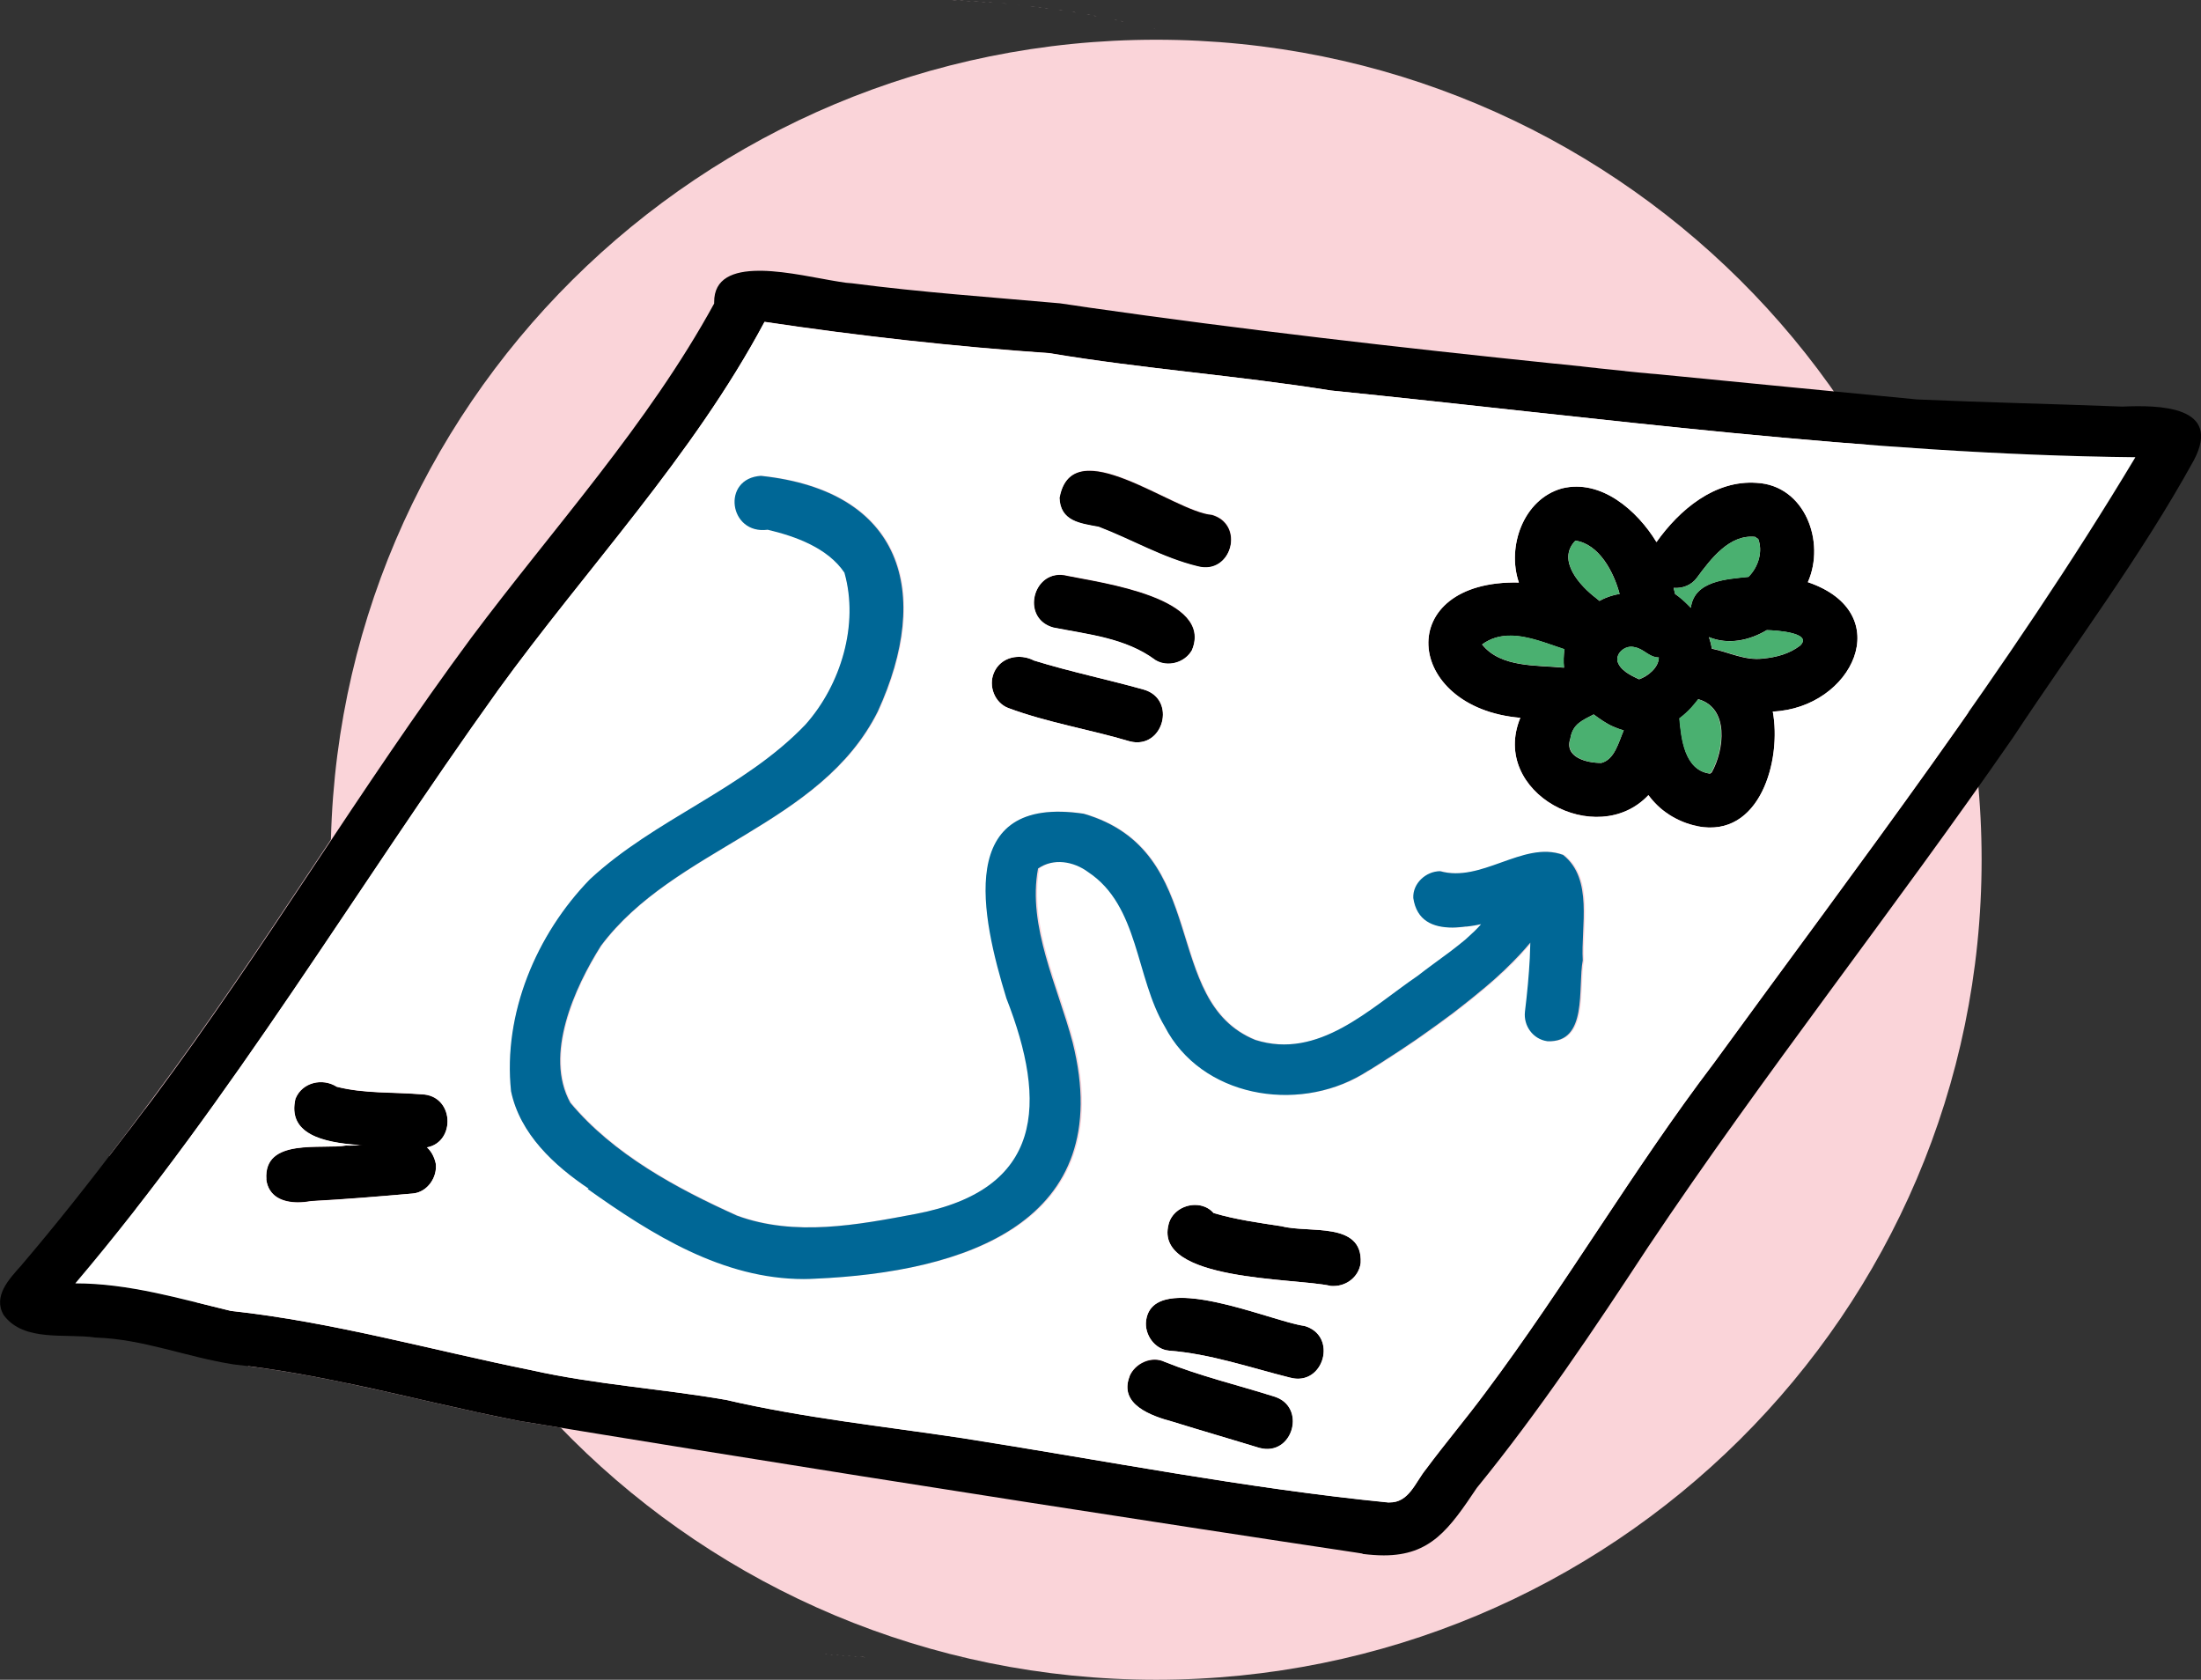
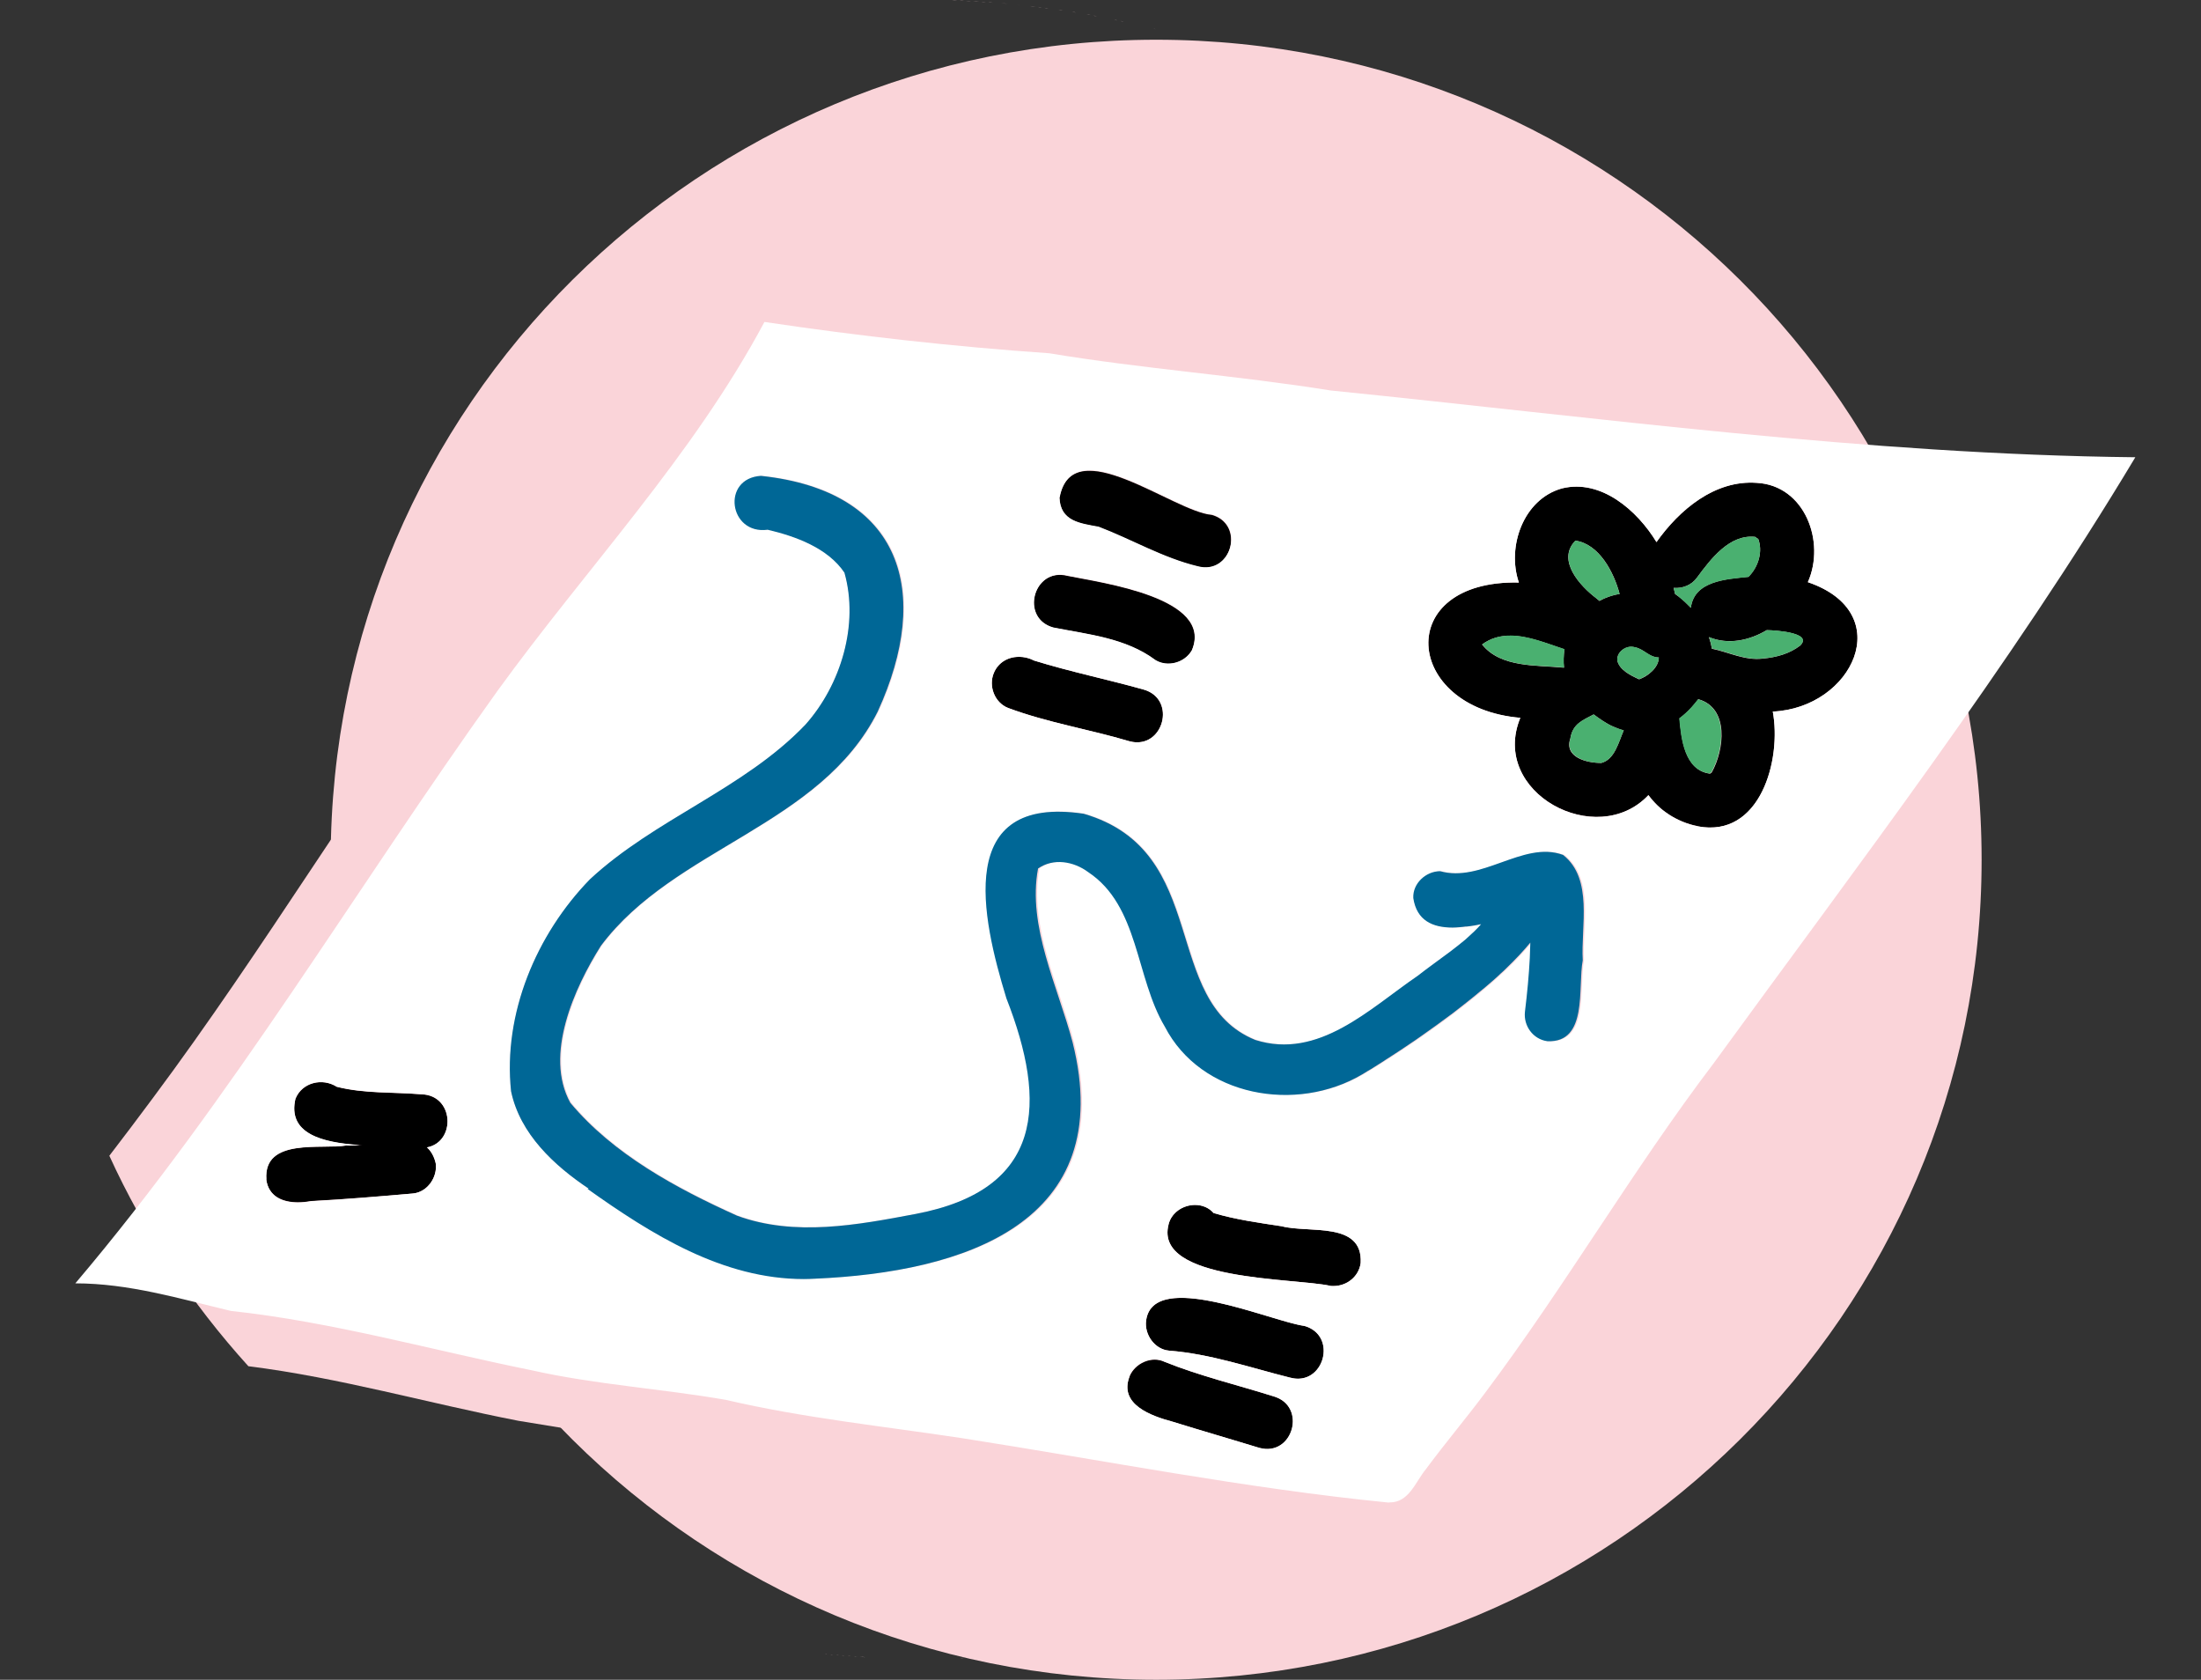
<svg xmlns="http://www.w3.org/2000/svg" id="Layer_1" data-name="Layer 1" viewBox="0 0 123 93.86">
  <rect x="0" y="0" width="123" height="93.86" fill="#333333" stroke="none" />
  <defs>
    <style>
      .cls-1 {
        fill: #fad4d9;
      }

      .cls-2 {
        fill: #006796;
      }

      .cls-3 {
        fill: #fff;
      }

      .cls-4 {
        fill: #4ab070;
      }
    </style>
  </defs>
  <path class="cls-1" d="m64.61,2.22c25.48,0,46.13,20.51,46.13,45.82s-20.65,45.82-46.13,45.82-46.13-20.51-46.13-45.82S39.13,2.22,64.61,2.22Z" />
  <path class="cls-1" d="m51.2,92.69c.11,0,.23,0,.34,0-.11,0-.22,0-.34,0Z" />
  <path class="cls-1" d="m51.91,92.69c-.12,0-.25,0-.38,0,.13,0,.25,0,.38,0Z" />
  <path class="cls-1" d="m50.86,92.69c.08,0,.15,0,.23,0-.08,0-.15,0-.23,0Z" />
  <path class="cls-1" d="m52.29,92.69c-.09,0-.18,0-.27,0,.09,0,.18,0,.27,0Z" />
  <path class="cls-1" d="m50.52,92.69c.07,0,.14,0,.21,0-.07,0-.14,0-.21,0Z" />
  <path class="cls-1" d="m52.71,92.68c-.1,0-.2,0-.3,0,.1,0,.2,0,.3,0Z" />
  <path class="cls-1" d="m50.19,92.68c.07,0,.13,0,.2,0-.07,0-.13,0-.2,0Z" />
  <path class="cls-1" d="m53.16,92.67c-.12,0-.25,0-.37,0,.12,0,.25,0,.37,0Z" />
  <path class="cls-1" d="m49.86,92.67c.06,0,.12,0,.18,0-.06,0-.12,0-.18,0Z" />
  <path class="cls-1" d="m53.53,92.66c-.09,0-.18,0-.28,0,.09,0,.18,0,.28,0Z" />
  <path class="cls-1" d="m49.52,92.66c.06,0,.12,0,.18,0-.06,0-.12,0-.18,0Z" />
  <path class="cls-1" d="m53.92,92.64c-.09,0-.18,0-.27.01.09,0,.18,0,.27-.01Z" />
  <path class="cls-1" d="m49.19,92.64c.06,0,.12,0,.18,0-.06,0-.12,0-.18,0Z" />
  <path class="cls-1" d="m54.4,92.62c-.12,0-.25.01-.37.02.12,0,.25-.01.37-.02Z" />
  <path class="cls-1" d="m48.86,92.63c.06,0,.12,0,.18,0-.06,0-.12,0-.18,0Z" />
  <path class="cls-1" d="m48.52,92.61c.06,0,.11,0,.17,0-.06,0-.11,0-.17,0Z" />
  <path class="cls-1" d="m54.77,92.6c-.11,0-.22.01-.33.02.11,0,.22-.01.33-.02Z" />
  <path class="cls-1" d="m48.05,92.58c.11,0,.21.01.32.02-.1,0-.21-.01-.32-.02Z" />
  <path class="cls-1" d="m55.15,92.57c-.09,0-.18.01-.27.02.09,0,.18-.01.27-.02Z" />
  <path class="cls-1" d="m47.72,92.56c.06,0,.11,0,.17.01-.06,0-.11,0-.17-.01Z" />
  <path class="cls-1" d="m55.57,92.54c-.1,0-.21.02-.31.02.1,0,.21-.01.31-.02Z" />
  <path class="cls-1" d="m47.39,92.53c.05,0,.1,0,.15.01-.05,0-.1,0-.15-.01Z" />
  <path class="cls-1" d="m56,92.51c-.13.01-.25.02-.37.03.12,0,.25-.02.37-.03Z" />
  <path class="cls-1" d="m47.06,92.51s.1,0,.14.01c-.05,0-.1,0-.14-.01Z" />
  <path class="cls-1" d="m56.38,92.48c-.1,0-.2.02-.3.03.1,0,.2-.02.3-.03Z" />
  <path class="cls-1" d="m46.74,92.48s.09,0,.14.01c-.05,0-.09,0-.14-.01Z" />
  <path class="cls-1" d="m56.78,92.44c-.1.01-.2.02-.31.03.1,0,.2-.02.31-.03Z" />
  <path class="cls-1" d="m46.41,92.45s.09,0,.14.01c-.05,0-.09,0-.14-.01Z" />
  <path class="cls-1" d="m57.23,92.39c-.13.01-.25.03-.38.04.13-.01.25-.03.38-.04Z" />
  <path class="cls-1" d="m46.11,92.42s.08,0,.11.01c-.04,0-.08,0-.11-.01Z" />
  <path class="cls-1" d="m45.81,92.39s.05,0,.08,0c-.03,0-.05,0-.08,0Z" />
-   <path class="cls-1" d="m57.59,92.35c-.12.01-.24.03-.35.04.12-.01.24-.03.35-.04Z" />
-   <path class="cls-1" d="m45.53,92.36s.02,0,.03,0c0,0-.02,0-.03,0Z" />
  <path class="cls-1" d="m57.98,92.3c-.1.01-.2.02-.3.04.1-.01.2-.02.3-.04Z" />
  <path class="cls-1" d="m58.81,92.2c-.25.03-.5.07-.75.1.25-.03.5-.06.75-.1Z" />
  <path class="cls-1" d="m44.32,92.2h0s0,0,0,0Z" />
  <path class="cls-1" d="m59.2,92.14c-.12.02-.23.03-.35.05.12-.02.23-.03.35-.05Z" />
  <path class="cls-1" d="m44,92.16s.03,0,.05,0c-.02,0-.03,0-.05,0Z" />
  <path class="cls-1" d="m60.4,91.95c-.38.07-.77.13-1.16.18.39-.06.77-.12,1.16-.18Z" />
  <path class="cls-1" d="m43.69,92.11s.03,0,.04,0c-.01,0-.03,0-.04,0Z" />
  <path class="cls-1" d="m43.39,92.07s.02,0,.04,0c-.01,0-.02,0-.04,0Z" />
  <path class="cls-1" d="m43.09,92.02s.01,0,.02,0c0,0-.01,0-.02,0Z" />
  <path class="cls-1" d="m42.79,91.97s0,0,0,0c0,0,0,0,0,0Z" />
  <path class="cls-1" d="m75.76,86.75c-15.61-2.36-31.22-4.8-46.79-7.36-5.03-.98-9.99-2.41-15.09-3.05-3.18-3.51-5.81-7.47-7.77-11.76.82-1.07,1.63-2.14,2.43-3.22,6.27-8.41,11.57-17.36,17.78-25.75,4.61-6.16,9.86-11.89,13.57-18.67-.11-3.22,5.82-1.21,7.71-1.12,3.91.51,7.71.77,11.62,1.12,11.16,1.64,22.38,2.85,33.62,3.97,5.12,7.3,8.09,16.04,8.09,25.43,0,22.76-17.48,41.68-40.53,45.6,5.49-.93,10.66-2.72,15.35-5.2Z" />
  <path class="cls-1" d="m51.54,0c.12,0,.25,0,.37,0-.12,0-.25,0-.37,0" />
  <path class="cls-1" d="m73.48,4.81s.02,0,.02.01c0,0-.02,0-.02-.01Z" />
  <path class="cls-1" d="m73.21,4.69s0,0,.01,0c0,0-.01,0-.01,0Z" />
  <path class="cls-1" d="m72.12,4.2s.03.01.04.02c-.01,0-.03-.01-.04-.02Z" />
  <path class="cls-1" d="m71.84,4.09s.02,0,.03.01c0,0-.02,0-.03-.01Z" />
  <path class="cls-1" d="m71.02,3.75s.03.01.05.02c-.02,0-.03-.01-.05-.02Z" />
  <path class="cls-1" d="m70.71,3.62s.06.02.09.03c-.03-.01-.06-.02-.09-.03Z" />
  <path class="cls-1" d="m70.46,3.52s.02,0,.03.01c0,0-.02,0-.03-.01Z" />
  <path class="cls-1" d="m69.62,3.21s.05.02.07.03c-.02,0-.05-.02-.07-.03Z" />
  <path class="cls-1" d="m69.32,3.1s.05.02.07.03c-.02,0-.05-.02-.07-.03Z" />
  <path class="cls-1" d="m68.51,2.81s.05.02.07.02c-.02,0-.05-.02-.07-.02Z" />
  <path class="cls-1" d="m68.19,2.7s.06.02.09.03c-.03-.01-.06-.02-.09-.03Z" />
  <path class="cls-1" d="m67.88,2.6s.07.02.1.03c-.03-.01-.07-.02-.1-.03Z" />
  <path class="cls-1" d="m67.07,2.34s.06.02.09.03c-.03,0-.06-.02-.09-.03Z" />
  <path class="cls-1" d="m66.75,2.24s.08.02.11.03c-.04-.01-.08-.02-.11-.03Z" />
  <path class="cls-1" d="m66.43,2.14s.08.02.11.03c-.04-.01-.08-.02-.11-.03Z" />
  <path class="cls-1" d="m65.61,1.91s.08.02.12.03c-.04-.01-.08-.02-.12-.03Z" />
  <path class="cls-1" d="m65.28,1.82s.08.02.13.03c-.04-.01-.09-.02-.13-.03Z" />
  <path class="cls-1" d="m64.95,1.73s.09.02.13.03c-.04-.01-.09-.02-.13-.03Z" />
  <path class="cls-1" d="m64.46,1.6s.08.02.12.03c-.04,0-.08-.02-.12-.03Z" />
  <path class="cls-1" d="m64.13,1.52s.09.02.13.03c-.04-.01-.09-.02-.13-.03Z" />
  <path class="cls-1" d="m63.78,1.44c.05.01.11.03.16.04-.05-.01-.11-.03-.16-.04Z" />
  <path class="cls-1" d="m63.43,1.35c.06.01.12.03.18.04-.06-.01-.12-.03-.18-.04Z" />
  <path class="cls-1" d="m62.96,1.25c.06.01.11.03.17.04-.06-.01-.11-.03-.17-.04Z" />
  <path class="cls-1" d="m62.62,1.17c.06.01.11.02.17.04-.06-.01-.11-.02-.17-.04Z" />
  <path class="cls-1" d="m62.27,1.1c.06.01.11.02.17.04-.06-.01-.11-.02-.17-.04Z" />
  <path class="cls-1" d="m61.8,1c.1.02.21.04.31.06-.1-.02-.2-.04-.31-.06Z" />
  <path class="cls-1" d="m61.44.93c.07.01.15.03.22.04-.07-.01-.15-.03-.22-.04Z" />
  <path class="cls-1" d="m61.1.87c.06.01.13.02.19.04-.06-.01-.13-.02-.19-.04Z" />
  <path class="cls-1" d="m60.73.8c.07.01.14.02.21.04-.07-.01-.14-.02-.21-.04Z" />
  <path class="cls-1" d="m60.26.72c.11.02.22.04.33.06-.11-.02-.22-.04-.33-.06Z" />
  <path class="cls-1" d="m59.91.66c.07.01.15.02.22.04-.07-.01-.15-.02-.22-.04Z" />
  <path class="cls-1" d="m59.56.61c.07.01.13.02.2.03-.07-.01-.13-.02-.2-.03Z" />
  <path class="cls-1" d="m59.16.55c.08.01.16.02.24.04-.08-.01-.16-.02-.24-.04Z" />
  <path class="cls-1" d="m58.73.49c.11.02.23.03.34.05-.11-.02-.22-.03-.34-.05Z" />
  <path class="cls-1" d="m58.37.44c.07,0,.15.02.22.03-.07,0-.15-.02-.22-.03Z" />
  <path class="cls-1" d="m58.01.39c.07,0,.14.02.21.03-.07,0-.14-.02-.21-.03Z" />
  <path class="cls-1" d="m57.56.34c.1.01.2.02.31.04-.1-.01-.2-.02-.31-.04Z" />
  <path class="cls-1" d="m57.17.3c.1.01.2.02.3.03-.1-.01-.2-.02-.3-.03Z" />
  <path class="cls-1" d="m56.8.26c.08,0,.16.02.23.02-.08,0-.16-.02-.23-.02Z" />
  <path class="cls-1" d="m56.42.22c.08,0,.17.02.25.02-.08,0-.17-.02-.25-.02Z" />
  <path class="cls-1" d="m55.95.18c.12,0,.24.02.36.03-.12-.01-.24-.02-.36-.03Z" />
  <path class="cls-1" d="m55.59.15c.1,0,.2.02.3.02-.1,0-.2-.02-.3-.02Z" />
  <path class="cls-1" d="m55.22.13c.08,0,.17.01.25.02-.08,0-.17-.01-.25-.02Z" />
  <path class="cls-1" d="m54.83.1c.09,0,.18.01.27.02-.09,0-.18-.01-.27-.02Z" />
  <path class="cls-1" d="m54.37.08c.12,0,.24.01.36.02-.12,0-.24-.01-.36-.02Z" />
  <path class="cls-1" d="m54,.06c.09,0,.19,0,.28.01-.09,0-.19,0-.28-.01Z" />
  <path class="cls-1" d="m53.63.04c.08,0,.17,0,.25.01-.08,0-.17,0-.25-.01Z" />
  <path class="cls-1" d="m53.2.03c.1,0,.2,0,.31.01-.1,0-.2,0-.31-.01Z" />
  <path class="cls-1" d="m52.77.01c.12,0,.25,0,.37,0-.12,0-.25,0-.37,0Z" />
  <path class="cls-1" d="m52.4,0c.09,0,.19,0,.28,0-.09,0-.18,0-.28,0Z" />
  <path class="cls-1" d="m52.01,0c.09,0,.18,0,.27,0-.09,0-.18,0-.27,0Z" />
-   <path d="m76.14,86.81c-.13-.02-.26-.04-.38-.06t0,0c-2.88-.43-5.75-.87-8.63-1.31-12.73-1.95-25.46-3.96-38.16-6.05-3.02-.59-6.02-1.34-9.04-1.99-2.27-.48-4.55-.91-6.87-1.16-2.6-.4-5.06-1.42-7.71-1.5-1.68-.25-4.01.27-5.14-1.25-.62-1.05.29-2.01.96-2.76,1.97-2.31,3.85-4.69,5.68-7.11.11-.14.22-.29.33-.43.02-.02.03-.04.05-.06.29-.38.58-.77.87-1.15,0,0,.01-.02.02-.02.15-.19.29-.39.44-.58,6.27-8.41,11.57-17.36,17.78-25.75,4.61-6.16,9.86-11.89,13.57-18.67,0-.02,0-.04,0-.07-.01-1.35,1.08-1.75,2.48-1.76.01,0,.02,0,.03,0,.06,0,.11,0,.17,0,1.44.03,3.14.43,4.29.61.28.05.53.08.74.09,3.91.51,7.71.77,11.62,1.12.28.04.55.08.83.12.2.03.4.06.6.09.04,0,.09.01.13.02,8.67,1.24,17.38,2.24,26.09,3.14,0,0,.02,0,.03,0,.42.04.84.09,1.25.13.09,0,.18.02.27.03.18.02.36.04.54.06.12.01.24.02.35.04.16.02.33.03.49.05.29.03.58.06.87.09.05,0,.1.01.15.02.26.03.52.05.79.08.12.01.23.02.35.03.18.02.37.04.55.05.1.01.2.02.31.03h0c4.76.47,9.53.93,14.29,1.39,3.83.17,7.65.25,11.47.4,2.05-.09,5.61-.05,4,3-2.98,5.41-6.69,10.32-10.09,15.47-6.64,9.6-13.92,18.79-20.41,28.49-3.02,4.6-6.09,9.19-9.57,13.46-1.55,2.31-2.58,3.77-5.2,3.77-.36,0-.75-.03-1.18-.08ZM27.8,38.63c-7.92,11.05-14.78,22.71-23.58,33.08h.04c2.97,0,5.79.85,8.65,1.54,5.66.61,11.24,2.2,16.78,3.31,3.59.8,7.26,1.03,10.88,1.66,4.38,1.01,8.77,1.47,13.2,2.13,7.93,1.25,15.87,2.82,23.85,3.6,1.11.04,1.47-1.11,2.07-1.85,1.08-1.45,2.25-2.83,3.32-4.28,4.5-6.01,8.25-12.47,12.76-18.4,8.09-11.11,16.52-22.11,23.57-33.87-15.06-.16-30-2.21-44.96-3.73-5.23-.84-10.51-1.21-15.73-2.09-5.34-.37-10.63-.96-15.92-1.75-4.02,7.54-9.95,13.76-14.93,20.64Z" />
  <path d="m94.87,46.16c-.58-.11-1.12-.34-1.62-.66-.45-.29-.82-.66-1.13-1.07-2.89,3.06-8.88-.14-7.16-4.32-6.54-.56-7.12-7.71-.08-7.56-.69-2,.25-4.66,2.41-5.26,2.19-.54,4.21,1.24,5.28,3,1.28-1.8,3.26-3.48,5.6-3.31,2.69.14,3.86,3.3,2.86,5.55,5.04,1.72,2.49,7.04-1.96,7.23.47,2.52-.54,6.48-3.49,6.48-.22,0-.46-.02-.71-.07Zm-.35-6.62c-.2.21-.42.42-.66.6.09,1.14.29,2.91,1.7,3.09.04-.01.09-.07.1-.07.7-1.25.99-3.6-.75-4.09-.11.16-.24.3-.38.46Zm-6.76,1.71c-.38,1.07.92,1.39,1.73,1.38.75-.19.97-1.18,1.25-1.82-.2-.05-.39-.12-.59-.21-.39-.17-.75-.43-1.09-.68-.62.33-1.16.52-1.3,1.32Zm2.62-4.35c.11.54.76.85,1.22,1.06.49-.17,1.1-.66,1.1-1.22-.54,0-.84-.49-1.34-.57-.07-.02-.13-.03-.2-.03-.41,0-.81.34-.78.76Zm-7.55-.88c1.04,1.3,3.06,1.14,4.57,1.29-.04-.34-.02-.68.02-1.01,0,0,0-.02,0-.02-.95-.31-2.01-.76-3.02-.76-.55,0-1.09.13-1.59.5Zm12.84.23c.94.19,1.85.68,2.86.55.73-.07,1.49-.27,2.07-.73-.03.02-.05.05-.08.07,0,0-.02.01-.06.05,1.09-.82-1.2-.97-1.73-.98-.97.58-2.15.83-3.23.39.07.21.13.42.16.64Zm-2.06-3.06c.07.05.15.11.22.16.23.18.45.39.66.61.19-1.52,2.01-1.6,3.22-1.73.55-.54.83-1.43.53-2.16l-.02.05c-.03-.05-.09-.09-.13-.12-1.44-.16-2.49,1.24-3.26,2.28-.3.42-.81.61-1.3.57.03.11.05.23.08.34Zm-4.39.25l.16.14c.23-.13.47-.23.72-.3.13-.04.27-.07.41-.09-.32-1.22-1.14-2.79-2.47-2.98-1.07,1.09.26,2.54,1.18,3.23Z" />
  <path d="m74.35,71.85c-2.03-.45-9.85-.26-9.05-3.42.25-1.09,1.77-1.5,2.52-.65,1.24.37,2.53.55,3.81.74,1.51.4,4.54-.29,4.41,2.05-.1.77-.78,1.29-1.52,1.29-.06,0-.11,0-.17,0Z" />
  <path d="m72.1,76.98c-2.24-.56-4.45-1.33-6.77-1.51-.81-.07-1.39-.91-1.28-1.69.41-2.88,6.97.05,8.85.31,1.73.5,1.2,2.95-.36,2.95-.14,0-.28-.02-.43-.06Z" />
  <path d="m70.38,80.91c-1.61-.5-3.23-.96-4.84-1.46-1.2-.32-3.04-.96-2.41-2.55.3-.72,1.23-1.15,1.96-.8,1.97.79,4.06,1.29,6.09,1.93,1.73.5,1.2,2.94-.36,2.94-.14,0-.28-.02-.44-.06Z" />
  <path d="m66.93,31.66c-1.95-.47-3.68-1.5-5.54-2.21-1.03-.2-2.15-.31-2.19-1.64.73-3.81,6.39.8,8.52.96,1.73.5,1.2,2.95-.36,2.95-.14,0-.28-.02-.43-.06Z" />
  <path d="m64.55,36.88c-1.66-1.23-3.73-1.42-5.7-1.81-1.88-.53-1.1-3.38.8-2.89,1.91.39,8.2,1.22,6.95,4.17-.27.47-.79.74-1.32.74-.26,0-.51-.06-.74-.2Z" />
  <path d="m63.12,41.42c-2.25-.67-4.58-1.04-6.78-1.86-.76-.3-1.11-1.23-.8-1.96.38-.9,1.44-1.11,2.25-.69,2.02.63,4.09,1.05,6.12,1.62,1.73.5,1.2,2.95-.36,2.95-.14,0-.28-.02-.43-.06Z" />
  <path d="m16.52,61.38c.38-.9,1.5-1.16,2.3-.65,1.54.39,3.15.29,4.72.42,1.96.04,1.96,2.99,0,3-1.95-.31-7.81.5-7.03-2.77Z" />
  <path d="m14.88,65.91c-.17-2.36,3.13-1.66,4.47-1.9.46.03,1.04-.06,1.63-.15,1.44-.22,2.99-.45,3.37,1.14.11.78-.47,1.62-1.28,1.69-1.89.16-3.78.32-5.68.42-.23.04-.48.07-.73.07-.84,0-1.65-.3-1.78-1.28Z" />
  <path class="cls-3" d="m77.61,83.96c-7.98-.79-15.92-2.36-23.85-3.6-4.42-.67-8.82-1.12-13.2-2.14-3.62-.63-7.29-.85-10.88-1.66-5.54-1.12-11.11-2.7-16.78-3.31-2.88-.69-5.71-1.54-8.69-1.54,8.8-10.38,15.66-22.04,23.58-33.09,4.98-6.88,10.91-13.1,14.93-20.63,5.29.79,10.59,1.38,15.92,1.75,5.22.87,10.5,1.24,15.73,2.08,14.96,1.51,29.9,3.57,44.96,3.73-7.05,11.76-15.48,22.75-23.57,33.87-4.51,5.94-8.26,12.4-12.76,18.4-1.08,1.45-2.25,2.83-3.32,4.28-.59.72-.94,1.85-2.01,1.85-.02,0-.04,0-.06,0Zm-14.48-7.07c-.63,1.59,1.22,2.23,2.41,2.55,1.61.5,3.23.97,4.84,1.46,1.88.51,2.67-2.34.79-2.88-2.02-.64-4.11-1.13-6.09-1.93-.18-.09-.37-.13-.56-.13-.59,0-1.17.38-1.4.92Zm.92-3.11c-.11.78.47,1.62,1.28,1.69,2.32.18,4.53.95,6.77,1.51,1.88.5,2.68-2.36.8-2.89-1.27-.17-4.67-1.57-6.88-1.57-1.06,0-1.84.32-1.97,1.26Zm1.25-5.34c-.8,3.16,7.03,2.96,9.05,3.41.8.09,1.58-.45,1.69-1.28.12-2.34-2.91-1.65-4.41-2.05-1.28-.2-2.57-.37-3.81-.74-.27-.31-.65-.45-1.04-.45-.66,0-1.32.42-1.48,1.1Zm-18.1-36.44c.82,2.9-.2,6.27-2.18,8.49-3.43,3.61-8.39,5.27-12.04,8.64-3,3.08-4.87,7.52-4.41,11.85.49,2.38,2.4,4.14,4.34,5.44,3.76,2.67,7.93,5.27,12.72,5.02,8.27-.36,16.93-3.08,14.39-13.21-.82-3.11-2.54-6.49-1.93-9.71.86-.61,1.98-.4,2.8.2,2.85,1.89,2.63,5.88,4.28,8.63,2.03,3.93,7.36,4.85,11.04,2.67,1.42-.83,6.95-4.33,9.38-7.36-.03,1.25-.14,2.47-.3,3.87-.09.79.45,1.54,1.25,1.65,2.29.1,1.69-3,1.98-4.52-.11-1.89.61-4.55-1.1-5.89-1.14-.42-2.3,0-3.48.43-1.12.4-2.26.8-3.39.48-.79,0-1.54.68-1.5,1.5.27,1.82,2.04,1.83,3.77,1.45-1.01,1.14-2.36,1.95-3.55,2.89-2.68,1.83-5.54,4.71-9.07,3.58-5.34-2.16-2.43-10.54-9.59-12.64-7.23-1.08-5.71,5.77-4.32,10.31,2.3,5.88,2.08,10.68-5.06,12.05-3.29.61-6.76,1.28-9.99.1-3.38-1.52-6.93-3.44-9.32-6.31-1.46-2.66.22-6.4,1.71-8.77,4.09-5.49,12.27-6.7,15.47-13.09,3.05-6.68,1.37-12.33-6.53-13.17-2.23.14-1.8,3.3.38,3.01,1.56.37,3.36,1.02,4.29,2.4ZM14.88,65.91c.17,1.27,1.49,1.41,2.51,1.21,1.89-.1,3.79-.26,5.68-.43.81-.07,1.39-.91,1.28-1.69-.09-.4-.27-.69-.49-.89,1.63-.3,1.53-2.94-.32-2.97-1.57-.13-3.19-.03-4.72-.42-.8-.51-1.93-.25-2.3.65-.48,1.99,1.51,2.47,3.57,2.61-.26.03-.51.04-.73.02-1.34.24-4.64-.46-4.47,1.9Zm78.37-20.4c.49.32,1.04.55,1.62.66,3.49.68,4.7-3.7,4.2-6.41,4.45-.2,7-5.51,1.96-7.23,1-2.25-.16-5.41-2.86-5.55-2.34-.17-4.32,1.5-5.6,3.31-1.07-1.76-3.09-3.54-5.28-3-2.16.6-3.09,3.26-2.41,5.26-7.05-.15-6.46,7,.08,7.56-1.72,4.19,4.27,7.39,7.16,4.32.31.42.68.79,1.13,1.07Zm-37.71-7.91c-.31.74.04,1.67.8,1.96,2.2.82,4.53,1.19,6.78,1.86,1.89.5,2.68-2.36.79-2.89-2.03-.57-4.11-1-6.12-1.62-.27-.14-.56-.21-.85-.21-.59,0-1.15.3-1.4.9Zm3.32-2.54c1.96.39,4.04.58,5.7,1.81.69.43,1.65.16,2.05-.54,1.25-2.95-5.05-3.78-6.95-4.17-.15-.04-.29-.05-.42-.05-1.58,0-2.11,2.46-.38,2.95Zm.35-7.27c.04,1.34,1.16,1.45,2.19,1.64,1.86.71,3.59,1.74,5.54,2.21,1.88.5,2.68-2.35.8-2.89-1.51-.12-4.8-2.47-6.84-2.47-.84,0-1.47.4-1.68,1.51Z" />
  <path class="cls-4" d="m87.76,41.24c.14-.8.67-.99,1.3-1.32.34.25.7.51,1.09.68.2.08.39.15.59.21-.28.64-.5,1.62-1.25,1.82h-.01c-.81,0-2.08-.33-1.71-1.39Z" />
  <path class="cls-4" d="m90.38,36.89c-.03-.49.52-.87.98-.73.5.09.8.57,1.34.57,0,.56-.61,1.05-1.1,1.22-.46-.21-1.11-.52-1.22-1.05Z" />
  <path class="cls-4" d="m82.83,36.01c1.4-1.03,3.12-.22,4.6.26,0,0,0,.02,0,.02-.04.32-.06.67-.02,1.01-1.52-.15-3.54.02-4.57-1.29Z" />
  <path class="cls-4" d="m89.22,33.44c-.92-.69-2.24-2.14-1.18-3.23,1.32.19,2.14,1.76,2.47,2.98-.14.02-.27.05-.41.09-.25.07-.49.17-.72.29-.05-.05-.11-.09-.16-.14Z" />
  <path class="cls-4" d="m93.83,33.35c-.07-.06-.15-.11-.22-.16-.03-.11-.05-.23-.08-.34.49.04,1-.15,1.3-.57.77-1.04,1.82-2.44,3.26-2.28.05.04.1.07.13.12l.02-.04c.3.73.02,1.62-.53,2.16-1.21.13-3.03.2-3.22,1.73-.2-.22-.42-.42-.66-.61Z" />
  <path class="cls-4" d="m95.67,36.24c-.04-.22-.09-.43-.16-.64,1.08.45,2.26.19,3.23-.39.52,0,2.71.15,1.8.92.02-.03.05-.05.07-.07-.58.46-1.34.67-2.07.73-.12.01-.23.02-.34.02-.88,0-1.69-.4-2.52-.57Z" />
  <path class="cls-4" d="m93.85,40.13c.24-.18.47-.38.66-.6.13-.15.26-.3.38-.46,1.74.48,1.45,2.83.75,4.08-.01,0-.06.05-.1.07-1.41-.18-1.6-1.95-1.7-3.09Z" />
  <path class="cls-2" d="m32.9,66.42c-1.94-1.3-3.84-3.06-4.34-5.44-.46-4.33,1.41-8.77,4.41-11.85,3.64-3.38,8.6-5.04,12.04-8.64,1.98-2.22,3-5.59,2.18-8.49-.93-1.38-2.72-2.03-4.29-2.4-2.17.29-2.6-2.87-.38-3.01,7.9.84,9.59,6.49,6.53,13.17-3.2,6.39-11.38,7.61-15.47,13.09-1.49,2.36-3.18,6.11-1.71,8.77,2.39,2.87,5.94,4.79,9.32,6.31,3.23,1.18,6.71.52,9.99-.1,7.14-1.36,7.36-6.17,5.06-12.05-1.39-4.54-2.91-11.39,4.32-10.31,7.17,2.09,4.25,10.47,9.59,12.64,3.54,1.12,6.39-1.75,9.07-3.58.6-.47,1.23-.91,1.84-1.37.28-.21.55-.43.82-.65.04-.03.07-.06.11-.1.27-.24.54-.49.78-.77,0,0,0,0,0,0-.13.03-.27.05-.41.08,0,0,0,0-.02,0-.12.02-.24.04-.36.05-.02,0-.05,0-.07,0-.12.02-.24.03-.36.04-.12.01-.25.02-.38.02-1.11,0-2-.39-2.19-1.65-.04-.82.71-1.5,1.5-1.5,1.14.32,2.27-.08,3.39-.48,1.18-.42,2.34-.85,3.48-.43,1.7,1.34.99,4,1.1,5.89-.29,1.52.31,4.62-1.98,4.52-.8-.11-1.34-.86-1.25-1.65.13-1.07.22-2.03.27-2.99.01-.29.02-.58.03-.87h0c-.38.46-.84.95-1.34,1.43-.1.1-.2.2-.31.29-.15.14-.3.29-.46.42-.14.12-.29.25-.43.37-.07.06-.14.12-.22.18-.15.12-.3.25-.45.37-.04.03-.07.06-.11.09-.34.27-.68.54-1.02.8-.6.45-1.2.88-1.77,1.28-.11.08-.22.15-.33.23-.55.38-1.06.71-1.51,1-.09.06-.18.11-.26.17-.25.16-.48.3-.68.43-.07.04-.13.08-.19.11-.12.07-.22.14-.31.19-3.68,2.18-9.01,1.26-11.04-2.67-1.64-2.75-1.43-6.74-4.28-8.63-.81-.6-1.94-.8-2.8-.2-.61,3.22,1.11,6.6,1.93,9.71,2.54,10.12-6.12,12.85-14.39,13.21-.21.01-.42.02-.63.02-4.53,0-8.49-2.48-12.09-5.04Z" />
</svg>